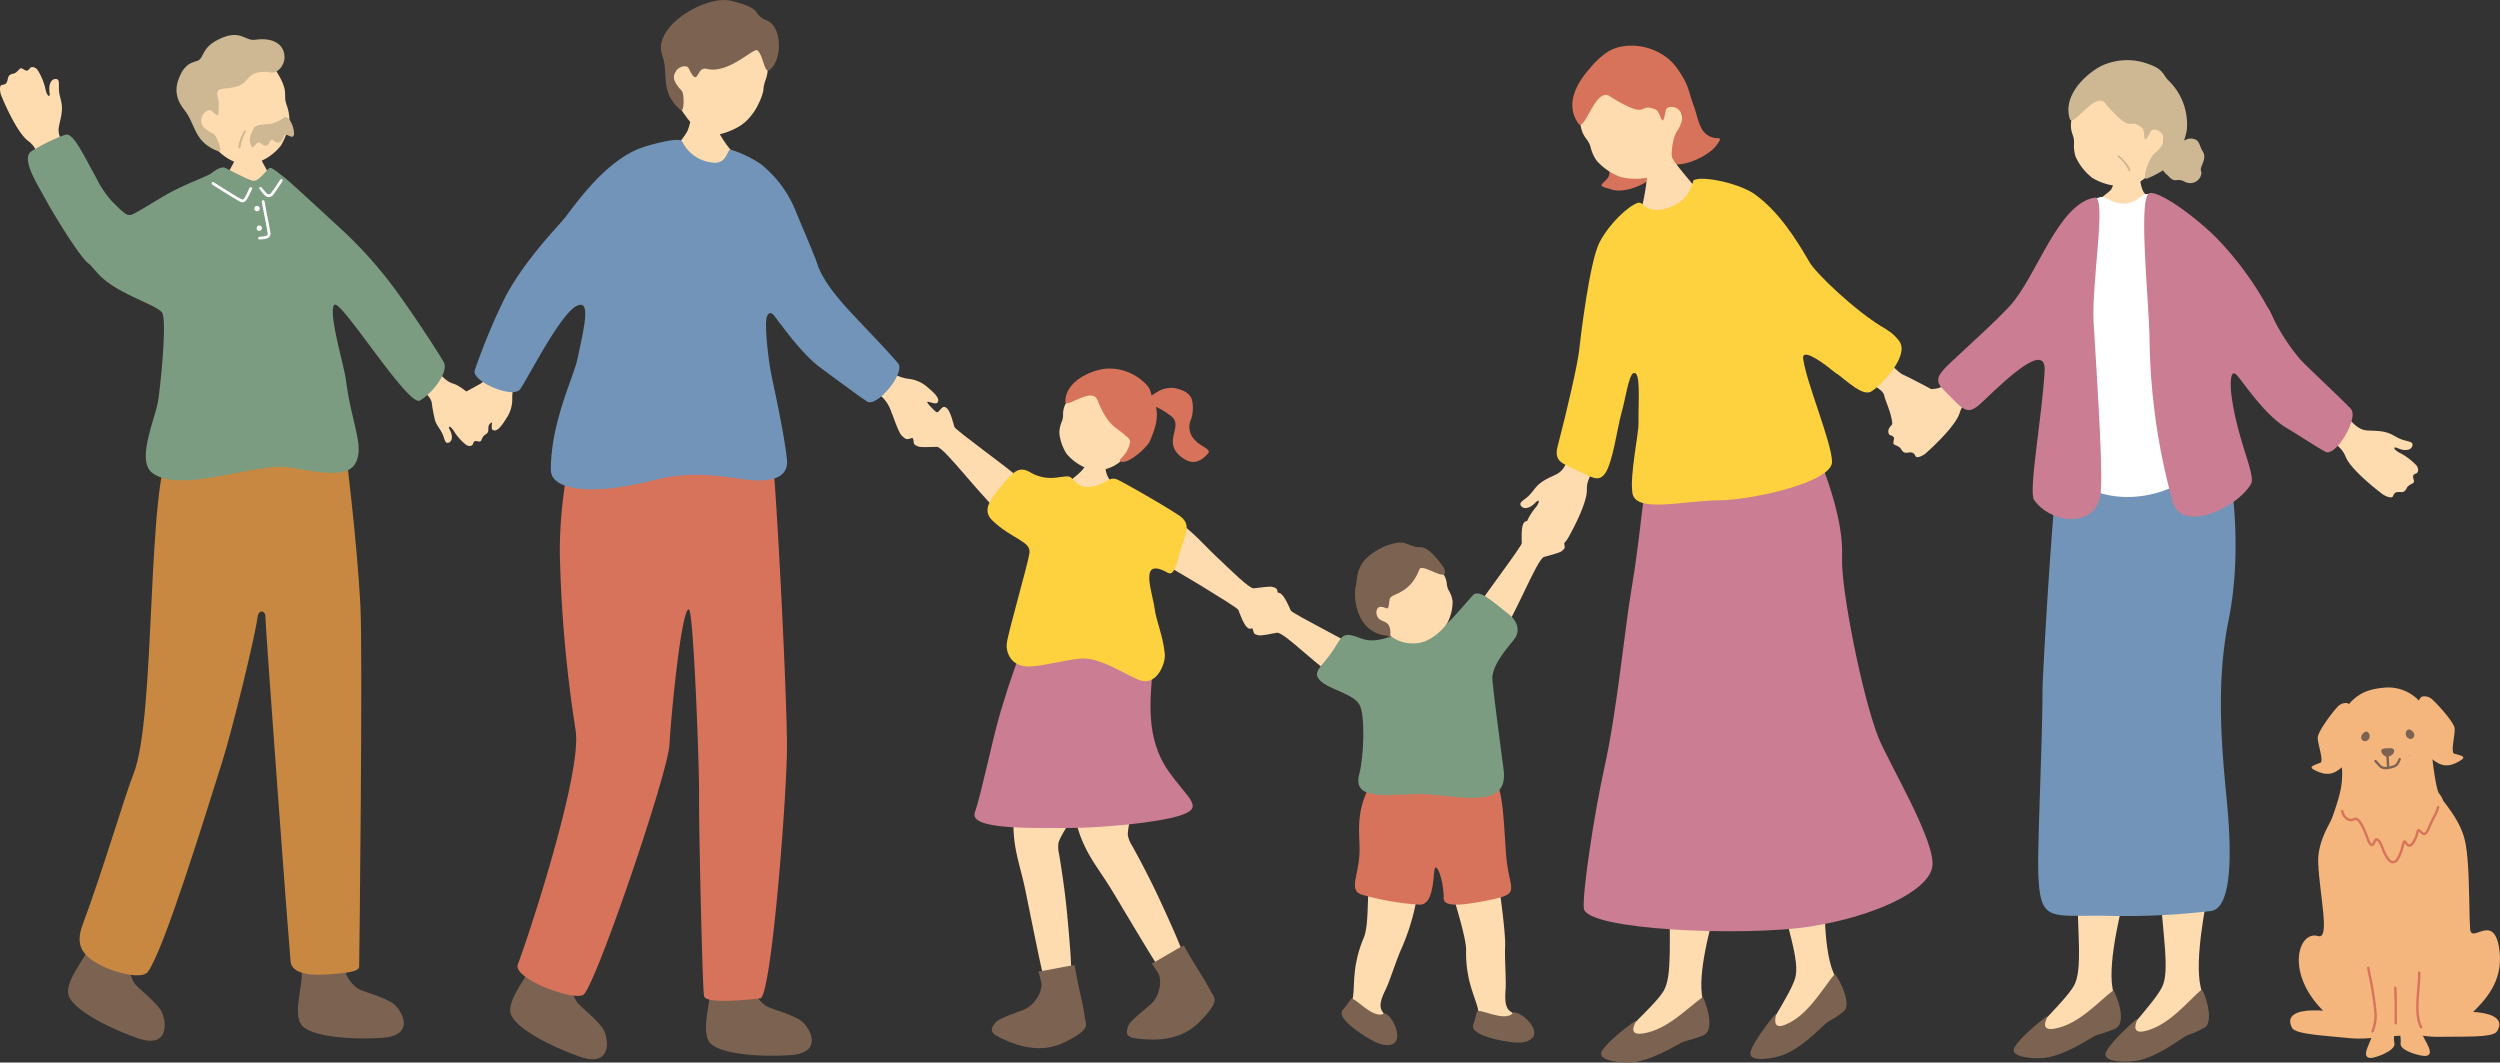
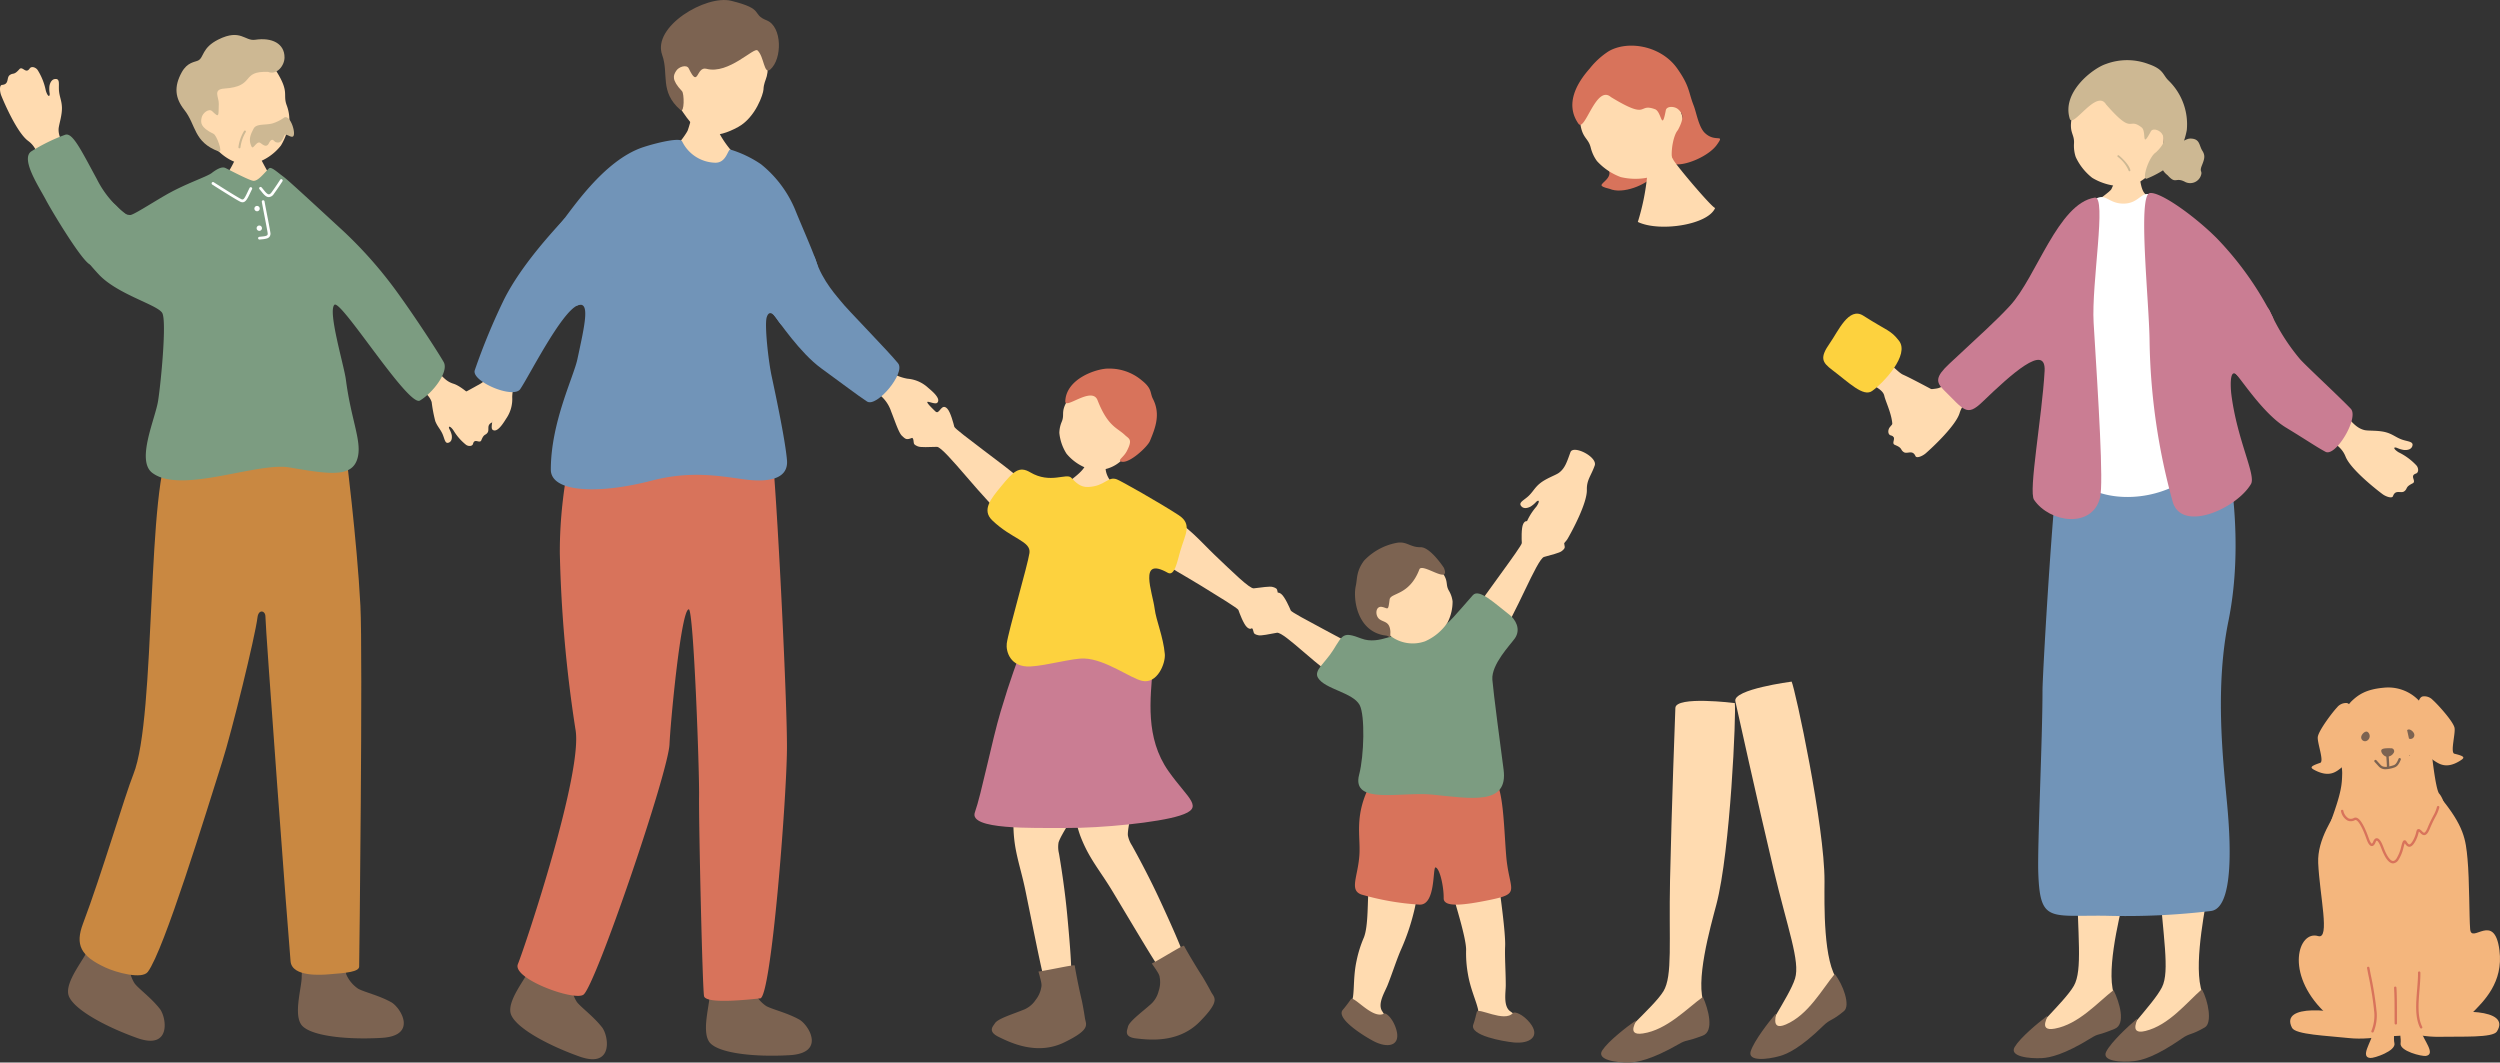
<svg xmlns="http://www.w3.org/2000/svg" id="グループ_11225" data-name="グループ 11225" width="528.565" height="224.642" viewBox="0 0 528.565 224.642">
  <rect x="0" y="0" width="528.565" height="224.642" fill="#333333" stroke="none" />
  <defs>
    <clipPath id="clip-path">
      <rect id="長方形_24727" data-name="長方形 24727" width="528.565" height="224.642" fill="none" />
    </clipPath>
  </defs>
  <g id="グループ_11224" data-name="グループ 11224" clip-path="url(#clip-path)">
    <path id="パス_610" data-name="パス 610" d="M412.994,120.876c-.786,2.213-1.706,3.028-1.655,5.116.068,2.782-3.033,8.573-4.068,10.353-.422.724-1.455,1.7-1.868,1.248-1.066-1.164-1.765.235-2.622,0-.92-.258-.46-.741-2.244-.843-1.02-.058.044-1.738-1.462-1.628-.689.05-.994-.886-.778-1.538a12.817,12.817,0,0,1,2.383-4.05c.805-1.176.521-1.522-.061-.981a5.54,5.54,0,0,1-1.2,1c-.858.437-1.49.365-1.859,0-.836-.821.365-1.265,1.372-2.179.974-.884,1.334-1.78,2.434-2.693,1.36-1.129,3.376-1.758,4.083-2.291,1.317-.991,1.686-2.363,2.427-4.357.587-1.579,5.778,1,5.123,2.841" transform="translate(-75.836 -22.438)" fill="#ffdbb0" />
    <path id="パス_611" data-name="パス 611" d="M486.99,89.441c3.376,2.367,6.51,6.178,7.868,6.772s4.9,2.482,7.173,3.7c.922.494,1.7,1.9,3.147,4.75.639,1.258-1.59.522-1.528,2.178.1,2.79-1.477,1.751-1.975,2.437-.862,1.188-1.075,1.541-2.427.109a16.977,16.977,0,0,1-2.494-3.282c-.451-.781-1.384-1.79-1.575-.153s-.4,2.524-1.378,3.138-1.643.04-1.193-1.91c.034-2.373-1.419-5.183-1.719-6.513s-2.032-1.916-4.413-3.539-2.862-10.053.515-7.687" transform="translate(-92.501 -16.994)" fill="#ffdbb0" />
    <path id="パス_612" data-name="パス 612" d="M420.175,47.241c2.793,1.226,7.738-.829,9.418-2.829,3.584-4.271-6.524-3.851-8.139-5.546-1.181-1.24-2.1-.135-2.447,2.684-.107.874,2.3,1.848.48,3.78-1.026,1.091-1.866,1.285.688,1.911" transform="translate(-79.885 -7.323)" fill="#d8735b" />
    <path id="パス_613" data-name="パス 613" d="M434.735,31.947c-.67,4.008-3.016,6.763-5.5,7.719a13.405,13.405,0,0,1-7.78.474,12.862,12.862,0,0,1-5.029-3.389,8.138,8.138,0,0,1-1.315-2.842c-.614-2.432-2.21-1.774-2.363-7.1-.047-1.618.535-9.349,7.093-12.289,5.764-2.583,16.3,9.039,14.9,17.429" transform="translate(-78.789 -2.701)" fill="#ffdbb0" />
    <path id="パス_614" data-name="パス 614" d="M419.05,22.822c-3.175-2.817-5.545,7.554-6.911,5.589-2.95-4.243-.184-8.732,2.392-11.633a16.409,16.409,0,0,1,4.031-3.676c4.121-2.372,11.075-1.14,14.458,3.626,2.694,3.8,2.375,5.017,3.5,7.865.576,1.46,1.052,4.548,2.367,5.8,2.24,2.136,4.328-.011,2.522,2.511-1.707,2.383-6.513,4.4-8.787,4.1-1.321-.174-.74-5.762.557-7.22,1.578-2.908.862-3.637.108-4.357s-2.481-.78-2.66.167c-.888,4.706-.866.3-2.269-.219-3.812-1.417-1.055,2.469-9.306-2.556" transform="translate(-78.431 -2.277)" fill="#d8735b" />
    <path id="パス_615" data-name="パス 615" d="M441.194,247.354c-2.134-4.541,1.261-16.472,2.49-21.126,2.986-11.3,4.228-40.822,3.9-42.62,0,0-12.472-1.563-12.561,1.027-.048,1.418-.8,21.119-1.128,36.475-.277,12.894.581,20.2-1.4,23.43-2.215,3.607-10.506,10.081-9,11.047,4.047,1.265,18.93-2.834,17.7-8.234" transform="translate(-80.806 -34.96)" fill="#ffdbb0" />
    <path id="パス_616" data-name="パス 616" d="M439.9,260.5c-3.435,2.5-7.611,6.967-12.676,7.725-3.961.61-.768-3.258-1.632-2.648-1.878,1.324-5.7,4.279-6.97,6.228-1.309,2.01,2.989,2.619,5.7,2.559,1.642-.036,4.669-.558,10.486-3.888,1.828-1.045,1.158-.315,5.086-1.8,2.417-.913,1.182-5.576,0-8.178" transform="translate(-79.864 -49.727)" fill="#7c6351" />
    <path id="パス_617" data-name="パス 617" d="M475.212,241.41c-3.208-3.858-2.925-16.258-2.906-21.073.047-11.684-6.181-40.572-6.951-42.229,0,0-12.464,1.626-11.9,4.155.309,1.384,4.542,20.64,8.087,35.585,2.976,12.549,5.645,19.4,4.538,23.029-1.236,4.049-7.632,12.4-5.928,12.956,4.236.206,17.608-7.508,15.058-12.423" transform="translate(-86.557 -33.999)" fill="#ffdbb0" />
    <path id="パス_618" data-name="パス 618" d="M475.213,254.517c-2.7,3.28-5.613,8.658-10.323,10.666-3.681,1.587-1.563-2.96-2.246-2.152-1.485,1.754-4.44,5.576-5.178,7.781-.761,2.275,3.551,1.782,6.162,1.042,1.579-.447,4.378-1.715,9.17-6.4,1.506-1.473,1.791-.934,4.386-3.109,1.391-1.167-.176-5.6-1.97-7.827" transform="translate(-87.309 -48.585)" fill="#7c6351" />
    <path id="パス_619" data-name="パス 619" d="M434.064,38.474c-.243.072-3.354,1.254-3.665,1.313.04.582-.423,4.382-.485,5.144a48.6,48.6,0,0,1-1.937,9.335c4.465,2.175,14.837.659,16.342-2.949-.735-.145-8.154-8.915-8.817-10.153-.485-.907-1.329-2.325-1.437-2.689" transform="translate(-81.697 -7.344)" fill="#ffdbb0" />
-     <path id="パス_620" data-name="パス 620" d="M454.032,114.085c-7.967,1.725-16.6,1.308-20.586,1.088-5.962-.329-4.682,3.525-5.861,6.512s-1.672,13.109-3.681,24.828c-1.393,8.129-3.013,25.445-5.691,37.5-2.222,10-4.7,26.7-4.352,29.8.524,4.627,34,5.972,47.76,3.842,13.388-2.072,24.921-7.385,25.9-12.548s-9.179-21.941-11.383-27.454c-3.348-8.37-7.988-31.583-7.678-38.054.392-8.218-3.9-18.43-4.738-20.9s-5.572-5.5-9.686-4.607" transform="translate(-78.996 -21.747)" fill="#ca7d93" />
-     <path id="パス_621" data-name="パス 621" d="M458.879,84.676c-.189-1.744,2.536-.455,6.822,3.047,2.972,2.427,14.468-6.946,10.518-9.289-6.5-3.852-14.7-11.843-15.944-14.007-3.013-5.223-6.7-10.938-11.7-14.491-2.923-2.076-10.555-3.942-12.819-2.948-.2.086-.617,3.287-3.407,4.947-2.49,1.481-4.306,1.536-5.707,1.192-1.528-.375-1.766-1.625-2.749-1.308-1.871.6-5.906,4.215-8.053,8.319s-4.111,20.871-4.328,22.933c-.3,2.809-2.583,12.782-4.533,20.191-.911,3.459,1.372,3.66,3.859,5.026,3.308,1.415,4.658,2.714,6.131.772,1.642-2.162,2.662-9.9,3.445-12.608.87-3.005,1.52-7.839,2.477-8.586,1.753-.968,1.112,5.8,1.184,10.523.035,2.309-1.834,10.79-1.305,14.693.6,4.453,10.736,1.658,18.174,1.627,6.911-.028,24.154-3.81,24.051-8.183-.1-4.186-5.611-17.207-6.114-21.848" transform="translate(-77.649 -8.917)" fill="#fdd23e" />
    <path id="パス_622" data-name="パス 622" d="M477.857,88.143c1.734-2.468,3.969-7.715,7.035-5.757,5.188,3.311,5.728,2.994,7.538,5.29,2.344,2.973-3.259,8.924-5.691,10.649-1.839,1.3-4.911-1.817-8.38-4.434-2.206-1.664-2.723-2.588-.5-5.749" transform="translate(-90.945 -15.645)" fill="#fdd23e" />
    <path id="パス_623" data-name="パス 623" d="M385.038,258.806c-.162-.592-.111-1.982-.265-2.629-.452-1.89-1.606-4.314-2.116-7.354a25.027,25.027,0,0,1-.384-5.149c0-2.755-2.629-10.764-3.249-13.268-1.118-4.51,1.286-4.16,4.141-5.245,4.1-1.558,5.411.175,5.937,4,.37,2.694,1.544,11.059,1.419,13.8-.1,2.3.136,5.436.132,8.228,0,1.522-.536,4.274.845,5.422a17.279,17.279,0,0,1,2.088,1.71c.35,2.164-7.854,3.016-8.547.48" transform="translate(-72.298 -42.872)" fill="#ffdbb0" />
    <path id="パス_624" data-name="パス 624" d="M385.719,264.365c.24-1.024,5.863,2.316,7.622.246.345-.406,2.146.259,3.6,2.074,2.338,2.916-.082,4.467-3.4,4.144-2.321-.226-9.463-1.5-8.568-3.8.256-.659.621-2.156.74-2.667" transform="translate(-73.474 -50.427)" fill="#7c6351" />
    <path id="パス_625" data-name="パス 625" d="M352.648,256.428c.068-.61.629-1.882.725-2.541.279-1.923.1-4.6.753-7.615a25.112,25.112,0,0,1,1.546-4.927c1.023-2.558.712-8.225,1.061-10.781.629-4.6,3.739-4.689,6.793-4.641,4.384.069,3.676,6.152,2.748,9.905a46.842,46.842,0,0,1-2.676,7.909c-.947,2.1-1.884,5.1-2.919,7.693-.565,1.413-2.079,3.773-1.22,5.351a17.391,17.391,0,0,1,1.308,2.361c-.474,2.14-8.413-.1-8.119-2.715" transform="translate(-67.316 -43.125)" fill="#ffdbb0" />
    <path id="パス_626" data-name="パス 626" d="M352.531,261.086c.6-.862,4.592,4.319,6.991,3.046.47-.249,1.9,1.035,2.579,3.259,1.094,3.574-1.728,4.12-4.688,2.595-2.072-1.068-8.239-4.89-6.556-6.7a27.671,27.671,0,0,0,1.674-2.2" transform="translate(-66.92 -49.82)" fill="#7c6351" />
    <path id="パス_627" data-name="パス 627" d="M386.106,153.881c.612-1.356,9.351-12.776,9.31-13.44s-.138-3.168.289-4.031c.747-1.507,1.712.389,2.382.032s1.733-1.776,2.5-2.113.946.715,1.376,1.322,1.434-.723,1.835-.027c.274.477-.129,1.726.665,2.011s.89.552.563,1.358-.794,1.1-.605,1.812,0,.854-.51,1.3-2.3.833-3.8,1.275-6.215,12.781-9.241,16.7c-.993,1.286-6.026-3.4-4.762-6.205" transform="translate(-73.665 -25.629)" fill="#ffdbb0" />
    <path id="パス_628" data-name="パス 628" d="M349.237,166.657c-1.143-.952-14-7.4-14.252-8.013s-1.261-2.91-2.023-3.5c-1.331-1.029-1.369,1.1-2.128,1.07s-2.336-.84-3.172-.808-.537,1.058-.659,1.791-1.607-.023-1.663.779c-.038.549.872,1.5.282,2.1s-.559.885.087,1.468,1.2.639,1.337,1.365.373.769,1.029.95,2.432-.257,3.977-.516,9.405,8.067,13.841,10.268c1.455.723,5.706-4.986,3.342-6.954" transform="translate(-62.078 -29.562)" fill="#ffdbb0" />
    <path id="パス_629" data-name="パス 629" d="M383.362,202.722c-1.692-1.157-10.192-1.037-13.978-1.185-7.259-.282-9.674-1.819-11.886,2.273-3.758,6.953-2.189,11.208-2.511,15.485-.339,4.508-2.137,7.267.418,8.2a56.5,56.5,0,0,0,12.311,2.142c3.5.13,2.724-8.067,3.4-7.87.9.262,1.736,4.119,1.7,6.507-.032,1.981,4.088,1.523,9.626.393,7.008-1.43,4.172-1.8,3.572-9.607-.51-6.653-.583-14.044-2.651-16.341" transform="translate(-67.586 -38.373)" fill="#d8735b" />
    <path id="パス_630" data-name="パス 630" d="M353.152,178.65c-1.443-2.664-7.355-3.326-8.8-5.743-.953-1.592,1.471-3.079,3.219-5.878,2.062-3.3,2.061-3.915,5.949-2.428s7.8-1.772,9.745-.837c2.126,1.023,4.389-.46,6.713-1.248,1.693-.574,3.922-3.5,7.116-7.084,1.306-1.464,4.527,1.659,7.787,4.187,1.166.9,2.471,3,1.076,4.97-.964,1.361-4.981,5.494-4.742,8.705.187,2.488,1.784,14.587,2.373,19,1.022,7.646-6.86,6.118-15.134,5.3-6.544-.647-17.113,2.263-15.4-4.234,1.047-3.965,1.263-12.55.1-14.708" transform="translate(-65.692 -29.599)" fill="#7c9c81" />
    <path id="パス_631" data-name="パス 631" d="M362.322,161.921a7.78,7.78,0,0,0,7.326,1.166,11.1,11.1,0,0,0,4.751-3.939,9.682,9.682,0,0,0,1.086-4.523,5.808,5.808,0,0,0-.768-2.229c-.952-1.632.324-2.14-2.45-5.073-.842-.891-5.333-4.714-10.7-2.753-4.719,1.723-4.562,13.618.757,17.351" transform="translate(-68.371 -27.492)" fill="#ffdbb0" />
    <path id="パス_632" data-name="パス 632" d="M372.877,147.135c-.449-.7-3.041-4.406-4.929-4.377-2.334.035-2.936-1.393-5.275-.883a12.73,12.73,0,0,0-6.693,3.728c-1.681,2.287-1.4,3.81-1.74,5.32-.622,2.738.253,9.785,6.369,10.512,1,.119.88,1.206.947-.734-.109-2.321-1.4-2.008-2.335-2.742-.964-.754-.853-2.9.638-2.563,1.232.278,1.208.947,1.529-1.576.187-1.472,4.165-.787,6.291-6.369.579-1.521,6.674,3.414,5.2-.315" transform="translate(-67.589 -27.062)" fill="#7c6351" />
    <path id="パス_633" data-name="パス 633" d="M304.238,239.754c-1.789-3.563-.729-2.123-5.875-13.242-2.134-4.611-4.454-8.937-5.9-11.542a5.813,5.813,0,0,1-.869-2.18c-.142-4.005,5.957-20.075.337-22.389-2.6-1.07-12.42-.927-13.129.945-1.51,3.978,1.266,17.758,2.8,21.752a28.9,28.9,0,0,0,2.176,4.465c1.373,2.316,2.932,4.365,4.627,7.19,4.8,8,7.542,12.633,9.3,15.346,1.773,2.735,8.449,3.462,6.537-.345" transform="translate(-53.137 -36.218)" fill="#ffdbb0" />
    <path id="パス_634" data-name="パス 634" d="M312.242,256.845c-.548-1.053-1.59-2.87-1.843-3.256-.659-1.007-2.7-4.3-3.858-6.455-.127-.235-5.171,2.959-6.807,3.747,1.068,1.557,1.592,2.277,1.655,2.866a5.8,5.8,0,0,1-.22,2.988,5.483,5.483,0,0,1-1.9,2.973c-1.864,1.642-4.363,3.47-4.588,4.587-.129.642-.966,2.109,1.685,2.42s8.937,1.093,13.47-3.5,3.087-5.059,2.4-6.374" transform="translate(-56.209 -47.173)" fill="#7c6351" />
    <path id="パス_635" data-name="パス 635" d="M282.117,119.01c.977.623,3.543,1.1,4.366.654-1.678,6.144,5.928,6.513,3.76,11.323-1.426,4.483-5.072,7.168-8.293,6.5a8.8,8.8,0,0,1-6.863-8.992c.515-3.437,8.462-5.667,7.03-9.48" transform="translate(-52.511 -22.718)" fill="#ffdbb0" />
    <path id="パス_636" data-name="パス 636" d="M290.265,115.736a7.468,7.468,0,0,1-6.943,2.19,10.3,10.3,0,0,1-4.991-3.308,9.891,9.891,0,0,1-1.518-4.4,6.272,6.272,0,0,1,.509-2.351c.748-1.775-.536-2.11,1.835-5.449.72-1.014,4.652-5.486,10.034-4.256,4.73,1.081,5.815,13.082,1.074,17.579" transform="translate(-52.841 -18.697)" fill="#ffdbb0" />
    <path id="パス_637" data-name="パス 637" d="M285.185,103c-1.189-3.036-6.894,2.069-6.823.231.189-4.889,6.832-6.977,9.148-6.915a10.59,10.59,0,0,1,7.038,2.5c2.232,1.774,1.691,2.625,2.344,3.893,1.681,3.264.493,6.2-.633,8.916-.515,1.244-4.525,4.983-6.122,4.33-.734-.3.529-.847,1.225-2.175,1.337-2.555.454-2.608-.375-3.4-1.647-1.582-3.607-1.773-5.8-7.372" transform="translate(-53.136 -18.385)" fill="#d8735b" />
-     <path id="パス_638" data-name="パス 638" d="M298.711,104.314a22.919,22.919,0,0,1,3.489-2.4,5.639,5.639,0,0,1,3.334-.5c1.825.457,2.642.957,3.255,1.884.544.823.635,3.516-.088,5.026a3.867,3.867,0,0,0,1.055,4.147c1.007,1.18,3.413,1.867,2.711,2.689-2.056,2.4-3.786,2.105-5.288,1.083-4.837-3.294.314-6.763-2.567-8.932s-3.351-1.843-5.9-2.993" transform="translate(-57.021 -19.339)" fill="#d8735b" />
    <path id="パス_639" data-name="パス 639" d="M277.315,243.913c-.5-3.956.019-2.245-1.135-14.442-.478-5.059-1.227-9.911-1.728-12.849a5.8,5.8,0,0,1-.094-2.344c1.2-3.825,12.3-16.95,7.766-21-2.1-1.876-11.4-5.007-12.7-3.478-2.746,3.249-4.713,17.168-4.595,21.445a28.891,28.891,0,0,0,.566,4.935c.524,2.641,1.312,5.092,1.972,8.319,1.868,9.144,2.91,14.422,3.665,17.567.762,3.168,6.816,6.076,6.279,1.849" transform="translate(-50.553 -36.153)" fill="#ffdbb0" />
    <path id="パス_640" data-name="パス 640" d="M282.472,160.329c3.828,1.417,10.405,4.337,9.88,11.057s-1.679,15,3.305,22.076c4.2,5.969,7.783,7.673,2.4,9.392-4.617,1.474-16.427,2.651-24.039,2.62-7.14-.029-20.644.417-19.3-3.308s3.658-15.339,5.435-21.27c2.309-7.707,2.9-8.86,6.174-18.105,1.457-4.117,11.905-4.034,16.151-2.462" transform="translate(-48.604 -30.415)" fill="#ca7d93" />
    <path id="パス_641" data-name="パス 641" d="M278.844,263.34c-.166-1.176-.545-3.236-.655-3.684-.287-1.168-1.114-4.954-1.491-7.37-.041-.265-5.861,1.07-7.666,1.269.489,1.823.744,2.677.608,3.253a5.811,5.811,0,0,1-1.2,2.745,5.484,5.484,0,0,1-2.779,2.172c-2.3.929-5.268,1.821-5.852,2.8-.336.563-1.613,1.668.784,2.842s8.064,4,13.865,1.185,4.595-3.745,4.388-5.211" transform="translate(-49.472 -48.152)" fill="#7c6351" />
    <path id="パス_642" data-name="パス 642" d="M259.968,120.763c-.993-1.134-12.832-9.617-12.989-10.272s-.8-3.11-1.47-3.82c-1.169-1.24-1.544.883-2.3.735s-2.2-1.21-3.045-1.311-.7.973-.943,1.687-1.6-.277-1.786.516c-.125.543.635,1.634-.051,2.145s-.7.8-.145,1.482,1.094.829,1.121,1.577.252.828.88,1.113,2.473.128,4.06.112,10.4,12.027,14.493,14.932c1.341.952,4.226-6.554,2.172-8.9" transform="translate(-45.212 -20.251)" fill="#ffdbb0" />
    <path id="パス_643" data-name="パス 643" d="M303.2,144.523c.481.454,5.6,3.349,8.491,5.127,3.7,2.271,7.713,4.728,7.836,5.085.219.638,1.095,3.02,1.829,3.662,1.282,1.122,1.452-1.026,2.218-.951s2.309.993,3.156,1.013.608-1.036.777-1.77,1.623.122,1.729-.685c.072-.553-.789-1.566-.155-2.14s.619-.861,0-1.49-1.168-.72-1.267-1.462-.33-.8-.982-1.024-2.474.109-4.052.277c-.9.095-4.527-3.5-8.281-7.067-2.818-2.677-6-6.53-9.738-8.034-1.526-.614-3.83,7.321-1.562,9.457" transform="translate(-57.697 -25.776)" fill="#ffdbb0" />
    <path id="パス_644" data-name="パス 644" d="M298.8,139.927c1.016-3.546,2.622-5.65-.36-7.6-4.007-2.616-12.2-7.233-13.036-7.551-1.946-.741-2.461,1.452-6.091,1.61-1.61.07-2.568-.9-3.571-1.96s-4.415,1.371-8.662-1.138c-2.363-1.4-3.553-.217-6.194,3.007-2.083,2.541-4.131,4.945-1.842,7.142,4.186,4.014,8.217,4.387,7.868,6.909-.338,2.444-4.482,16.6-4.8,19.131-.2,1.581.673,5.1,5.04,4.854,3.461-.193,8.907-1.784,11.388-1.681,4.481.187,9.7,4.176,12.2,4.727,3.2.707,4.963-3.7,4.79-5.661-.325-3.682-1.841-7.119-2.147-9.568-.439-3.509-3.538-11.179,2.767-7.626,1.444.814,2-2.355,2.648-4.6" transform="translate(-49.258 -23.424)" fill="#fdd23e" />
    <path id="パス_645" data-name="パス 645" d="M152.741,263.965c-1.815-2.326-4.4-4.181-5.309-5.344a7.02,7.02,0,0,1-1.135-3.754c.569-3.258,1.515-4.788,1.781-6.122s-6.05-5.389-7.373-3.128a67.863,67.863,0,0,0-3.262,5.974c-.777,1.974-4.525,6.354-4.078,9.184.456,2.892,7.445,6.813,14.612,9.363,7.237,2.574,6.178-4.36,4.765-6.173" transform="translate(-25.451 -46.757)" fill="#7c6351" />
    <path id="パス_646" data-name="パス 646" d="M230.8,96.2a9.314,9.314,0,0,0,4.308,1.931,7.258,7.258,0,0,1,4.358,1.934c1.034.866,2.675,2.288,1.931,3.124-.494.555-2.617-.745-2.03.142s2.889,2.748,3.461,3.77,1.079,1.739.29,2.418-1.455-.821-2.225-.8.078.914-.214,2.061-1.592.617-2.758.268-1.159-.676-2.13-.319-1.191.114-1.886-.538-1.465-3.1-2.281-5.132a7.577,7.577,0,0,0-3.3-4.122c-.316-.2-.751-.456-1.232-.783-1.768-1.2-.023-7.149,2.319-5.149.718.614,1.227,1.082,1.385,1.193" transform="translate(-43.212 -18.059)" fill="#ffdbb0" />
    <path id="パス_647" data-name="パス 647" d="M210.888,67.5c1.417,4.571,4.806,8.071,5.368,8.83,1.064,1.436,10.021,10.539,12.074,13.1,1.634,2.034-4.535,9.4-6.576,8.065-1.939-1.265-5.389-3.9-9.687-7.022-4.432-3.219-8.806-9.739-10.29-11.638-2.363-3.021,7.251-17.332,9.112-11.33" transform="translate(-38.446 -12.607)" fill="#7194b8" />
    <path id="パス_648" data-name="パス 648" d="M183.867,29.3c-.295,0-4.16.277-4.529.242a27.152,27.152,0,0,1-.994,3.664c-.368.761-2.529,4.018-4.762,5.122-6.091,4.423,19.535,2.906,15.3.466-1.7-1.469-3.964-4.723-4.3-6.227-.243-1.1-.718-2.852-.718-3.267" transform="translate(-32.955 -5.593)" fill="#ffdbb0" />
    <path id="パス_649" data-name="パス 649" d="M204.179,263.167c-2.579-1.433-5.687-2.129-6.975-2.846a7.018,7.018,0,0,1-2.511-3.013c-.749-3.222-.476-5-.752-6.331s-7.674-2.6-8.009,0a67.94,67.94,0,0,0-.669,6.774c.056,2.121-1.685,7.616-.167,10.048,1.549,2.484,9.515,3.363,17.108,2.912,7.668-.456,3.985-6.428,1.976-7.543" transform="translate(-35.214 -47.621)" fill="#7c6351" />
    <path id="パス_650" data-name="パス 650" d="M148.076,111.2c-.276.338-3.962,12.43-3.9,26.969a281.319,281.319,0,0,0,3.291,37.176c1.751,8.934-10.664,46.063-12.158,49.718-1.265,3.094,11.964,7.879,13.867,6.458,2.555-1.908,17.947-46.962,18.191-52.978.178-4.38,2.442-28.619,4.086-28.488,1,.08,2.232,33.669,2.164,39.32-.077,6.368.731,41.568,1.064,42.511.592,1.674,9.548.657,11.868.421s5.593-42.18,5.648-52.9c.058-11.157-2.613-63.436-3.452-64.46s-40.672-3.744-40.672-3.744" transform="translate(-25.814 -21.226)" fill="#d8735b" />
    <path id="パス_651" data-name="パス 651" d="M145.6,54.562c2.336-2.761,9.241-13.719,17.846-16.5,2.939-.952,7.665-2.047,8.124-1.214a7.993,7.993,0,0,0,6.913,4.528c2.435.128,2.719-2.782,3.283-2.782a23.89,23.89,0,0,1,6.478,3.1,24.325,24.325,0,0,1,7.21,9.576c1.321,3.318,3.893,9.025,4.684,11.607,1.985,6.472-4.392,17.367-8.111,12.129-.42-.591-1.868-3.121-2.56-.965-.5,1.545.328,9.153,1.03,12.434.867,4.049,2.9,13.628,3.249,17.813.278,3.291-2.581,4.931-9.224,4.018-5.025-.69-11.217-1.833-19.262.262-11.482,2.99-21.444,2.5-21.444-2.3,0-9.949,4.8-19.534,5.618-23.344,1.594-7.424,2.742-12.359.062-11.387-2.8,1.015-9.769-10.031-3.9-16.97" transform="translate(-27.357 -6.977)" fill="#7194b8" />
    <path id="パス_652" data-name="パス 652" d="M176.831,23.531c2.376,3.8,4.2,5.839,6.625,6.1,1.5.3,3.669-.329,5.942-1.58,3.711-2.041,5.324-7.019,5.358-7.923.1-2.559,1.573-2.347.519-7.634-.32-1.606-.384-5.005-6.883-6.118-5.714-.978-18.952,5.01-11.561,17.151" transform="translate(-33.338 -1.198)" fill="#ffdbb0" />
    <path id="パス_653" data-name="パス 653" d="M193.145,10.675c1.4,1.331,1.329,5.184,2.667,4.029,2.577-2.223,2.547-9.1-.745-10.4-3.386-1.342-.23-2.341-7.517-4.135-5.313-1.309-16.757,5.423-14.578,11.464,1.441,4-.617,7.739,3.875,11.625.839.726.8-3.509.312-3.982-2.318-2.463-1.8-3.371-1.244-4.279s2.249-1.418,2.672-.53c2.106,4.42,1.525-.515,3.755.082,4.68,1.252,10.135-4.741,10.8-3.871" transform="translate(-32.967 0)" fill="#7c6351" />
    <path id="パス_654" data-name="パス 654" d="M132.169,97.42a9.316,9.316,0,0,0-1.308,4.536,7.257,7.257,0,0,1-1.3,4.586c-.711,1.146-1.89,2.969-2.821,2.35-.619-.411.371-2.694-.426-1.99s-2.316,3.245-3.249,3.955-1.57,1.312-2.354.626.609-1.556.477-2.314-.894.206-2.07.077-.834-1.49-.652-2.694.508-1.24.017-2.152-.28-1.164.269-1.943,2.859-1.885,4.762-2.978a7.586,7.586,0,0,0,3.62-3.841c.154-.341.36-.8.6-1.33,1.814.54,3.7.959,5.423,1.574-.523.786-.9,1.366-.986,1.538" transform="translate(-22.564 -18.002)" fill="#ffdbb0" />
    <path id="パス_655" data-name="パス 655" d="M152.375,71.827c-1.325,1.6-5.19,3.013-6.567,3.578-3.5,1.435-10.291,15-12.141,17.707-1.473,2.155-10.31-1.61-9.628-3.95a133,133,0,0,1,6.238-15.075c3.682-7.282,10.3-14.312,12.574-16.849,2.564-2.853,13.121,10.237,9.522,14.589" transform="translate(-23.671 -10.849)" fill="#7194b8" />
    <path id="パス_656" data-name="パス 656" d="M8.936,37.567C7.675,35.586,7.6,34.359,5.921,33.115,3.686,31.457,1.028,25.449.264,23.538c-.312-.778-.445-2.193.165-2.24,1.574-.125.9-1.536,1.617-2.065.769-.566.867.094,2.045-1.251.673-.769,1.342,1.1,2.182-.15.385-.574,1.31-.239,1.691.333a12.811,12.811,0,0,1,1.727,4.37c.431,1.358.88,1.347.811.556a5.585,5.585,0,0,1-.049-1.566c.184-.946.63-1.4,1.141-1.467,1.162-.154.774,1.066.874,2.422.1,1.312.583,2.147.625,3.575.053,1.766-.691,3.743-.707,4.628-.028,1.647.825,2.782,1.942,4.594.884,1.435-4.342,3.94-5.392,2.291" transform="translate(0 -3.347)" fill="#ffdbb0" />
    <path id="パス_657" data-name="パス 657" d="M112.906,96.771c1.612,1.268,2.029,2.256,3.771,2.8,2.32.719,6.247,4.9,7.43,6.252.481.551,1.218,1.706.729,1.922-1.26.558-.515,1.5-.952,2.139-.47.689-.741.173-1.324,1.621-.333.828-1.425-.521-1.754.756-.15.584-1.009.575-1.489.214a11.187,11.187,0,0,1-2.685-3.1c-.748-.994-1.115-.855-.829-.224a4.883,4.883,0,0,1,.494,1.277c.121.832-.115,1.334-.515,1.538-.913.462-.946-.655-1.421-1.743-.459-1.053-1.1-1.6-1.549-2.764a31.013,31.013,0,0,1-.757-4.016c-.453-1.365-1.485-2.053-2.928-3.222-1.142-.926,2.437-4.5,3.779-3.447" transform="translate(-20.789 -18.436)" fill="#ffdbb0" />
    <path id="パス_658" data-name="パス 658" d="M37.191,259.138c-1.815-2.326-4.4-4.181-5.309-5.344a7.02,7.02,0,0,1-1.135-3.754c.569-3.258,1.515-4.788,1.781-6.122s-6.051-5.389-7.373-3.129a67.967,67.967,0,0,0-3.262,5.974c-.777,1.974-4.525,6.354-4.078,9.184.456,2.892,7.445,6.813,14.612,9.362,7.237,2.575,6.178-4.36,4.765-6.172" transform="translate(-3.394 -45.836)" fill="#7c6351" />
    <path id="パス_659" data-name="パス 659" d="M97.561,258.643c-2.579-1.433-5.687-2.129-6.975-2.846a7.018,7.018,0,0,1-2.511-3.013c-.749-3.222-.476-5-.752-6.331s-7.674-2.6-8.009,0a67.941,67.941,0,0,0-.669,6.774c.056,2.121-1.685,7.616-.167,10.048,1.549,2.484,9.515,3.363,17.108,2.912,7.668-.456,3.985-6.428,1.976-7.543" transform="translate(-14.862 -46.757)" fill="#7c6351" />
    <path id="パス_660" data-name="パス 660" d="M76.969,116.314c.108,1.4,2.477,19.832,3.2,33.792.528,10.179-.227,75.232-.265,76.314s-2.709,1.338-6.4,1.619c-1.276.1-7.776.679-8.1-2.74-.512-5.463-5.338-70.82-5.317-72.9.013-1.26-1.459-1.642-1.679.182-.5,4.108-5.41,24.069-7.464,30.541-3.392,10.69-12.283,39.806-15.719,44.4-1.236,1.65-6.708.128-8.978-.928-5.24-2.435-6.434-4.779-4.713-9.318C25.328,207.266,30.454,190,32.15,185.8c4.957-12.272,2.629-62.018,8.1-70,.655-.957,9.891.45,18.161.368,9.644-.095,18.484-.859,18.561.142" transform="translate(-3.97 -22.042)" fill="#c98841" />
    <path id="パス_661" data-name="パス 661" d="M61.85,36.986c.232,0,3.29.3,3.582.281a24.012,24.012,0,0,0,.723,3.109c.277.648,2.314,4.368,2.6,4.694,1.014,6.566-10.8,6.778-10.379-.338.619-.307,2.559-3.739,2.849-5,.214-.926.621-2.393.629-2.744" transform="translate(-11.141 -7.06)" fill="#ffdbb0" />
    <path id="パス_662" data-name="パス 662" d="M76.081,57.163c-2.594-2.369-11.4-10.555-12.5-11.363-1.512-1.113-2.731-2.306-3.193-1.829-1.263,1.307-2.314,2.639-3.242,2.62-.779-.017-5.241-2.382-5.934-2.714-.471-.225-1.237-.225-2.923,1.065-1.053.806-5.576,2.251-9.761,4.674-3.373,1.952-6.843,4.231-7.477,4.2-1.8-.077-2.092-1.4-3.551-2.494-4.6-3.445-9.723,5.5-8.855,7.679a52.862,52.862,0,0,0,5.933,7.537c4.017,4.13,12.276,6.258,13.265,7.989.961,1.683-.235,14.417-.877,18.572-.583,3.776-4.687,12.611-1.227,15.232,6.034,4.571,22.141-2.321,28.988-1.15,8.7,1.49,13.585,2.265,14.511-2.4.689-3.465-1.5-7.9-2.571-16.175C76.273,85.6,72.816,74.185,74.24,72.8c1.337-1.3,15.646,21.68,18.08,20.241,2.715-1.6,6.192-6.094,5.022-8.143-1.236-2.163-5.76-9.1-9.312-14.043A90.2,90.2,0,0,0,76.081,57.163" transform="translate(-3.54 -8.354)" fill="#7c9c81" />
    <path id="パス_663" data-name="パス 663" d="M61.89,51.845a1.1,1.1,0,0,1-.545-.124c-1.041-.5-5.717-3.492-5.915-3.619a.292.292,0,0,1,.315-.492c1.671,1.072,5.045,3.2,5.851,3.584.434.206.633-.1,1.3-1.507.127-.267.265-.559.422-.873a.292.292,0,1,1,.523.261c-.155.311-.292.6-.417.863-.5,1.048-.885,1.864-1.533,1.907" transform="translate(-10.555 -9.079)" fill="#fff" />
    <path id="パス_664" data-name="パス 664" d="M69.763,50.609c-.618,0-1.1-.605-1.566-1.187-.134-.166-.266-.332-.4-.478a.292.292,0,0,1,.432-.394c.141.155.282.33.422.507.363.452.775.964,1.117.969h.011c.175-.006.368-.152.575-.436.987-1.36,1.791-2.63,1.8-2.643a.292.292,0,0,1,.494.312c-.009.012-.822,1.3-1.821,2.673a1.357,1.357,0,0,1-1.034.676h-.031" transform="translate(-12.927 -8.936)" fill="#fff" />
    <path id="パス_665" data-name="パス 665" d="M67.6,54.417a.564.564,0,1,1-.519-.605.564.564,0,0,1,.519.605" transform="translate(-12.689 -10.272)" fill="#fff" />
    <path id="パス_666" data-name="パス 666" d="M68.186,59.538a.564.564,0,1,1-.519-.605.564.564,0,0,1,.519.605" transform="translate(-12.801 -11.249)" fill="#fff" />
    <path id="パス_667" data-name="パス 667" d="M69.36,60.385a1.078,1.078,0,0,0,.5-.344,1.125,1.125,0,0,0,.177-.892c-.086-.591-.385-2.135-.674-3.629-.232-1.2-.457-2.361-.557-2.954a.292.292,0,1,0-.576.1c.1.6.327,1.764.56,2.969.287,1.486.586,3.024.67,3.6.045.312-.035.415-.061.449-.163.21-.668.264-1.255.325-.142.015-.29.03-.442.049a.292.292,0,0,0,.07.58l.433-.049a5.024,5.024,0,0,0,1.157-.2" transform="translate(-12.874 -9.988)" fill="#fff" />
    <path id="パス_668" data-name="パス 668" d="M28.073,52.024a21.036,21.036,0,0,1-6.2-7.438c-3.468-6.4-5.176-9.931-6.721-9.374a37.809,37.809,0,0,0-7.213,3.549c-2.193,1.674,1.747,7.526,3.193,10.285,1,1.906,6.664,11.405,8.887,13.315,3.13,2.687,9.762-9,8.059-10.336" transform="translate(-1.391 -6.711)" fill="#7c9c81" />
    <path id="パス_669" data-name="パス 669" d="M55.207,34.084c2.611,2.893,5.749,3.857,8.027,3.281a11.012,11.012,0,0,0,5.795-3.85,12.791,12.791,0,0,0,1.781-5.491A8.929,8.929,0,0,0,70.234,25c-.857-2.311.63-2.645-2.1-7.06-.828-1.341-2.027-4.385-8.264-3.206-5.482,1.037-15.41,10.886-4.665,19.353" transform="translate(-9.625 -2.761)" fill="#ffdbb0" />
    <path id="パス_670" data-name="パス 670" d="M65.52,16.948c1.709.73,3.429-1.238,3.438-3.044.014-2.965-2.67-4.292-6.215-3.75-2.171.331-3.062-2.381-7.729-.08-3.617,1.784-3.049,3.858-4.337,4.473-.719.344-2.27.342-3.447,2.473-1.686,3.054-1.423,5.466.547,7.963,2.533,3.211,1.91,6.791,7.268,8.788,1,.372-.46-3.434-1.058-3.7-2.918-1.443-2.757-2.435-2.558-3.442s1.552-2.034,2.232-1.375c1.555,1.507,1.307,1.034,1.4-1.551.05-1.409-1.329-3.067,1.159-3.232,6.757-.447,3.31-3.762,9.3-3.526" transform="translate(-8.803 -1.744)" fill="#cdb893" />
    <path id="パス_671" data-name="パス 671" d="M72.532,30.7c1.345-.736,2.649,3.6,1.853,4.015-.518.269-1.587-.867-1.843-.16s-.719,1.808-1.859,1.3c-.285-.128-.671-1.08-1.36.275-.643,1.264-1.639-.133-2.042-.159-.69-.047-1.3,1.488-1.605.9-.8-1.565-.142-2.747.415-3.831s2.4-.7,3.932-1.084a8.687,8.687,0,0,0,2.51-1.248" transform="translate(-12.466 -5.844)" fill="#cdb893" />
    <path id="パス_672" data-name="パス 672" d="M62.516,37.873a.214.214,0,0,0,.216-.2,8.333,8.333,0,0,1,1.113-3.22.214.214,0,1,0-.355-.238A8.723,8.723,0,0,0,62.3,37.647a.214.214,0,0,0,.2.225h.009" transform="translate(-11.893 -6.513)" fill="#cdb893" />
    <path id="パス_673" data-name="パス 673" d="M606.036,251.153c4.3,4.208,11.327,5.717,16.929,4.981,5.8-.762,12.248-2.567,14.332-4.666,2.513-2.533,6.682-6.513,5.817-13.3-1.058-8.289-5.919-1.253-6.192-4.454-.212-2.5-.137-10.365-.561-14.874-.378-4.021-.65-6.919-5.966-13.285-3.28-3.929-6.178-10.652-11.769-10.407-6.651.292-5.565,5.727-8.842,11.658-1.77,3.2-5.212,7.859-4.991,12.9.3,6.863,2.573,16.257-.017,15.457-4.132-1.275-7.127,7.78,1.261,15.988" transform="translate(-114.666 -37.251)" fill="#f4b67d" />
    <path id="パス_674" data-name="パス 674" d="M611.45,183.7a2.434,2.434,0,0,0-2.04.941c-.884.91-3.867,4.824-4.062,6.222-.165,1.18,1.4,5.192.5,5.492-2.308.77-2.125,1.048-1.015,1.608,3.009,1.515,4.428.25,5.447-.543,3.117-2.427,3.535-13.441,1.169-13.72" transform="translate(-115.306 -35.065)" fill="#f4b67d" />
    <path id="パス_675" data-name="パス 675" d="M632.814,181.967a2.436,2.436,0,0,1,2.114.759c.961.829,4.274,4.466,4.592,5.843.268,1.16-.94,5.295-.019,5.515,2.366.565,2.209.858,1.152,1.512-2.864,1.773-4.389.637-5.474-.064-3.318-2.144-4.7-13.079-2.366-13.565" transform="translate(-120.576 -34.728)" fill="#f4b67d" />
    <path id="パス_676" data-name="パス 676" d="M620.327,179.69c-3.806.336-5.447,1.477-6.983,2.978a11.128,11.128,0,0,0-2.746,6.691c-.149,3.013.935,6.681.892,8.456-.054,2.23-.1,3.791-2.249,9.713-.744,2.05,8.871,5.415,12.412,4.213,2.908.123,10.353-.755,11.379-1.888s.462-6.077-1.036-7.77c-.777-.878-1.632-8.918-1.618-9.176.261-4.824.376-6.05-2.08-9.808a8.955,8.955,0,0,0-7.971-3.408m5.347,14.429-.027-.1.2-.057c-.059.051-.12.1-.177.153" transform="translate(-116.291 -34.294)" fill="#f4b67d" />
    <path id="パス_677" data-name="パス 677" d="M598.827,267.7c-2.688-5.2,9.256-3.975,14.543-1.953,5.829,2.229,5.966-.824,8.286,1.079,2.421,1.986-5.753,3.59-10.722,3.053-4.77-.516-11.36-.733-12.107-2.178" transform="translate(-114.236 -50.397)" fill="#f4b67d" />
    <path id="パス_678" data-name="パス 678" d="M646.994,268.544c3.127-4.948-8.878-4.762-14.319-3.2-6,1.717-5.873-1.337-8.348.358-2.584,1.77,5.419,4.075,10.417,3.969,4.8-.1,11.381.253,12.25-1.121" transform="translate(-119.082 -50.465)" fill="#f4b67d" />
    <path id="パス_679" data-name="パス 679" d="M623.418,197.3a1.6,1.6,0,0,0,1.441-.8.622.622,0,0,0-.52-.976c-.65-.008-1.873-.068-2.071.367s.472,1.372,1.151,1.41" transform="translate(-118.778 -37.323)" fill="#7c6351" />
    <path id="パス_680" data-name="パス 680" d="M618.2,193.11a.814.814,0,0,1-1.184-.889c.087-.511.9-1.37,1.418-.916a1.109,1.109,0,0,1-.235,1.805" transform="translate(-117.781 -36.494)" fill="#7c6351" />
-     <path id="パス_681" data-name="パス 681" d="M629.319,192.549a.814.814,0,0,0,1.1-.99c-.132-.5-1.015-1.286-1.493-.788a1.109,1.109,0,0,0,.392,1.778" transform="translate(-119.998 -36.386)" fill="#7c6351" />
+     <path id="パス_681" data-name="パス 681" d="M629.319,192.549a.814.814,0,0,0,1.1-.99c-.132-.5-1.015-1.286-1.493-.788" transform="translate(-119.998 -36.386)" fill="#7c6351" />
    <path id="パス_682" data-name="パス 682" d="M624.94,256.9c-.544-2.572-1.136-12.083-2.359-16.373-1.362-4.779,3.973-8.192,6.192-6.877,1.456.864,1.747,3.206,1.585,8.49-.074,2.435.19,10.178-.387,13.655-.492,2.965.011,3.679.813,6.971.409,1.681,3.086,4.652.931,5.03-.837.147-5.6-1.017-5.365-2.663.252-1.779-1.133-6.919-1.411-8.233" transform="translate(-118.803 -44.547)" fill="#f4b67d" />
    <path id="パス_683" data-name="パス 683" d="M624.859,256.825c.317-2.609.074-12.137.916-16.516.939-4.88-4.675-7.814-6.77-6.309-1.375.989-1.46,3.347-.837,8.6.288,2.419.7,10.156,1.582,13.569.749,2.91.311,3.666-.2,7.016-.26,1.71-2.668,4.9-.487,5.093.846.073,5.487-1.5,5.111-3.122-.408-1.751.523-6.992.685-8.326" transform="translate(-117.931 -44.593)" fill="#f4b67d" />
    <path id="パス_684" data-name="パス 684" d="M623.931,199.959a.252.252,0,0,1-.254-.24c-.031-.7-.066-1.49-.148-2.413a.255.255,0,0,1,.231-.277.248.248,0,0,1,.277.231c.085.935.119,1.729.15,2.43a.258.258,0,0,1-.243.269Z" transform="translate(-119.025 -37.611)" fill="#7c6351" />
    <path id="パス_685" data-name="パス 685" d="M622.834,200.447a1.862,1.862,0,0,1-1.427-.551c-.307-.333-.409-.447-.547-.6l-.366-.4a.255.255,0,1,1,.377-.343l.368.407c.136.151.238.265.543.594.582.629,1.647.374,2.6.086.4-.12.712-.291,1.17-1.409a.255.255,0,0,1,.472.193c-.491,1.2-.9,1.525-1.494,1.7a6.016,6.016,0,0,1-1.7.324" transform="translate(-118.434 -37.809)" fill="#7c6351" />
    <path id="パス_686" data-name="パス 686" d="M622.779,222.748a1.12,1.12,0,0,1-.194-.01c-.81-.117-1.6-1.19-2.347-3.19-.593-1.585-.94-1.608-.955-1.608-.058.01-.152.079-.274.385-.2.511-.472.765-.776.759-.415-.008-.761-.467-1.121-1.488-.8-2.27-1.622-3.763-2.2-3.992a.267.267,0,0,0-.235,0,1.78,1.78,0,0,1-1.551.1,2.836,2.836,0,0,1-1.4-1.969.254.254,0,0,1,.173-.316.258.258,0,0,1,.316.174,2.41,2.41,0,0,0,1.115,1.642,1.316,1.316,0,0,0,1.117-.089.775.775,0,0,1,.655-.021c.935.374,1.869,2.542,2.487,4.3.392,1.113.648,1.148.651,1.148h0c.025,0,.149-.079.292-.439.188-.471.435-.71.753-.706.487.006.927.6,1.426,1.939.65,1.736,1.358,2.779,1.943,2.863.25.036.506-.119.762-.46a7.975,7.975,0,0,0,1.037-2.6c.226-.842.34-1.266.674-1.313.168-.023.328.074.461.294.293.485.483.583.591.58s.4-.135.858-1a6.329,6.329,0,0,0,.571-1.545c.087-.35.145-.582.363-.672a.512.512,0,0,1,.462.076,2.22,2.22,0,0,1,.387.334c.17.172.35.362.5.337.091-.018.345-.159.72-1.07.448-1.093.847-1.859,1.167-2.474a7.558,7.558,0,0,0,.8-1.912.255.255,0,1,1,.5.108,7.885,7.885,0,0,1-.842,2.039c-.316.606-.707,1.361-1.148,2.432-.358.874-.695,1.3-1.091,1.377s-.714-.229-.961-.478a1.855,1.855,0,0,0-.281-.252c-.023.073-.05.18-.074.279a6.8,6.8,0,0,1-.616,1.66c-.46.866-.869,1.235-1.294,1.269-.447.012-.768-.388-1-.763-.077.2-.168.536-.245.825a8.339,8.339,0,0,1-1.124,2.77,1.428,1.428,0,0,1-1.047.668" transform="translate(-116.771 -40.204)" fill="#d8735b" />
    <path id="パス_687" data-name="パス 687" d="M619.685,266.533a.254.254,0,0,1-.234-.365,8.665,8.665,0,0,0,.607-3.829,71.277,71.277,0,0,0-1.286-8.123l-.246-1.3a.254.254,0,1,1,.5-.095l.247,1.3a71.074,71.074,0,0,1,1.3,8.21,9.13,9.13,0,0,1-.657,4.057.254.254,0,0,1-.226.145" transform="translate(-118.07 -48.223)" fill="#d8735b" />
    <path id="パス_688" data-name="パス 688" d="M632.419,265.91a.255.255,0,0,1-.232-.141c-1.11-2.215-.863-5.224-.625-8.134.1-1.262.2-2.454.185-3.537a.254.254,0,1,1,.509-.008c.018,1.108-.081,2.312-.185,3.588-.233,2.839-.474,5.775.573,7.864a.255.255,0,0,1-.224.369" transform="translate(-120.52 -48.455)" fill="#d8735b" />
    <path id="パス_689" data-name="パス 689" d="M625.957,265.825a.255.255,0,0,1-.259-.251c-.008-.512-.009-1.186-.009-1.937,0-1.795,0-4.027-.108-5.568a.254.254,0,0,1,.236-.271.236.236,0,0,1,.271.237c.107,1.557.108,3.8.111,5.6,0,.748,0,1.419.009,1.93a.255.255,0,0,1-.251.259" transform="translate(-119.417 -49.211)" fill="#d8735b" />
    <path id="パス_690" data-name="パス 690" d="M511.705,101.523c-1.453,1.846-2.585,2.324-3.2,4.318-.824,2.657-5.614,7.153-7.165,8.508-.631.551-1.922,1.145-2.169.585-.638-1.443-1.748-.341-2.483-.843-.789-.538-.2-.849-1.858-1.516-.947-.381.6-1.632-.864-2.01-.669-.173-.658-1.157-.244-1.706a12.817,12.817,0,0,1,3.552-3.075c1.138-.856.981-1.276.257-.949a5.586,5.586,0,0,1-1.462.565c-.953.139-1.529-.131-1.762-.591-.529-1.045.75-1.083,2-1.626,1.206-.526,1.833-1.26,3.167-1.773,1.65-.634,3.761-.587,4.6-.865,1.564-.518,2.352-1.7,3.693-3.352,1.062-1.308,5.156,2.795,3.946,4.33" transform="translate(-94.191 -18.505)" fill="#ffdbb0" />
    <path id="パス_691" data-name="パス 691" d="M608.492,113.189c1.593,1.725,2.759,2.113,3.534,4.053,1.032,2.584,6.159,6.691,7.811,7.919.673.5,2.006.99,2.209.413.523-1.49,1.715-.477,2.41-1.036.744-.6.13-.862,1.731-1.658.915-.455-.724-1.58.7-2.071.654-.225.566-1.2.11-1.72a12.82,12.82,0,0,0-3.783-2.786c-1.2-.765-1.078-1.2-.331-.926a5.6,5.6,0,0,0,1.5.447c.961.063,1.514-.251,1.71-.727.446-1.084-.833-1.02-2.118-1.464-1.244-.429-1.927-1.112-3.3-1.519-1.694-.5-3.8-.289-4.655-.5-1.6-.393-2.479-1.509-3.945-3.051-1.161-1.222-4.919,3.19-3.593,4.626" transform="translate(-116.102 -20.683)" fill="#ffdbb0" />
    <path id="パス_692" data-name="パス 692" d="M548.631,245.569c-2.284-4.468.714-16.5,1.788-21.2,2.609-11.39,2.872-40.94,2.484-42.725,0,0-12.516-1.149-12.52,1.443,0,1.418-.1,21.134.083,36.493.15,12.9,1.25,20.166-.625,23.463-2.094,3.679-10.166,10.425-8.627,11.34,4.087,1.13,18.826-3.461,17.417-8.817" transform="translate(-101.367 -34.626)" fill="#ffdbb0" />
    <path id="パス_693" data-name="パス 693" d="M547.3,258.724c-3.35,2.609-7.375,7.216-12.412,8.141-3.94.741-.876-3.231-1.719-2.593-1.833,1.386-5.556,4.467-6.759,6.455-1.242,2.054,3.074,2.519,5.783,2.37,1.639-.091,4.648-.714,10.352-4.234,1.791-1.105,1.146-.354,5.023-1.965,2.386-.993,1-5.613-.267-8.174" transform="translate(-100.445 -49.388)" fill="#7c6351" />
    <path id="パス_694" data-name="パス 694" d="M571.931,245.345c-2.527-4.335-.2-16.519.617-21.263,1.977-11.517.609-41.036.124-42.8,0,0-12.561-.457-12.422,2.131.076,1.416,1.069,21.107,2.095,36.433.862,12.868,2.361,20.067.669,23.462-1.888,3.789-9.576,10.969-7.988,11.8,4.143.9,18.606-4.495,16.9-9.764" transform="translate(-105.908 -34.6)" fill="#ffdbb0" />
    <path id="パス_695" data-name="パス 695" d="M570.549,258.51c-3.2,2.789-6.967,7.612-11.945,8.814-3.893.956-1.053-3.178-1.859-2.494-1.754,1.485-5.3,4.766-6.394,6.818-1.125,2.117,3.208,2.345,5.906,2.046,1.631-.18,4.6-.969,10.1-4.8,1.728-1.2,1.922-.625,4.84-2.342,1.566-.921.753-5.556-.649-8.044" transform="translate(-105.022 -49.347)" fill="#7c6351" />
    <path id="パス_696" data-name="パス 696" d="M552.249,42.593c.25.025,3.555.55,3.87.552.072.54.068,4.2,1.034,5.651.837,1.256,4.949,3.9,3.934,6.277-3.934,2.744-14.095,2.633-16.247-.426-2.774-.994,4.774-5.4,5.449-6.521a30.1,30.1,0,0,0,1.96-5.533" transform="translate(-103.888 -8.131)" fill="#ffdbb0" />
    <path id="パス_697" data-name="パス 697" d="M566.138,43.986c1.828,2.019,1.594.233,3.769,1.431a2.4,2.4,0,0,0,3.215-1.29c.46-1.175-.351-.758.237-2.216s.748-2.117.1-3.142-.511-2.219-1.888-2.5-1.7.494-2.482.422-1.706-.509-2.352,1.026-1.9,1.872-1.781,2.832-.665,2.007,1.187,3.435" transform="translate(-107.831 -6.912)" fill="#cdb893" />
    <path id="パス_698" data-name="パス 698" d="M559.708,37.484c-1.715,3.359-4.561,5.141-7.027,5.292a12.436,12.436,0,0,1-7.017-1.758,11.934,11.934,0,0,1-3.5-4.406,7.546,7.546,0,0,1-.368-2.883c.137-2.324-1.46-2.189-.1-6.947.412-1.444,3.09-8.123,9.716-8.889,5.823-.674,11.893,12.559,8.3,19.591" transform="translate(-103.298 -3.411)" fill="#ffdbb0" />
    <path id="パス_699" data-name="パス 699" d="M548.456,25.086c-2.021-3.382-7.021,5.133-7.68,3.011-1.754-5.645,4.974-10.7,7.636-11.561a12.791,12.791,0,0,1,9.023.011c3.256,1.121,2.983,2.308,4.237,3.49a12.879,12.879,0,0,1,3.847,10.474A16.183,16.183,0,0,1,562,37.956a20.771,20.771,0,0,1-4.9,2.8c-1.212.477.353-4.626,1.908-5.554,2.21-2.132,1.781-2.978,1.315-3.825s-1.977-1.384-2.4-.6c-2.1,3.916-.851.025-1.947-.829-2.976-2.321-1.625,1.889-7.52-4.866" transform="translate(-103.174 -3)" fill="#cdb893" />
    <path id="パス_700" data-name="パス 700" d="M555.794,43.947a.22.22,0,0,0,.08,0,.194.194,0,0,0,.156-.223c-.186-1.064-1.761-2.6-2.452-3.144a.193.193,0,0,0-.237.3,7.142,7.142,0,0,1,2.309,2.907.192.192,0,0,0,.143.153" transform="translate(-105.614 -7.739)" fill="#cdb893" />
    <path id="パス_701" data-name="パス 701" d="M572.466,118.177c.119.865,3.892,18.012.34,35.422-2.774,13.6-1.217,28.413-.465,36.606.377,4.108,2.611,23.959-3.236,24.663a152.2,152.2,0,0,1-22.432,1c-11.718-.112-13.714,1.435-14.062-9.152-.191-5.83.893-28.123.893-38.391,0-3.817,2.615-48.416,3.9-50.811s35.06.658,35.06.658" transform="translate(-101.666 -22.258)" fill="#7194b8" />
    <path id="パス_702" data-name="パス 702" d="M538.8,66.664c.549-2.378,4.855-14.2,7.143-15.15,1.8-.748,2.523,1.214,5.453,1.214,3.264,0,3.77-2.684,5.735-1.884,1.509.614,4.249,2.853,5.977,3.444a16.585,16.585,0,0,1,2.584,3.777c1.334,8.368.7,10.921,3.227,19.106a24.154,24.154,0,0,0,.732,4.08c.514,2.076,3.891,19.679,5.212,23.2s1.483,4.572-.011,4.409-2.693-.959-4.909-.718-7.276,6.136-16.651,6.582c-9.85.469-14.57-5.643-14.731-6.7-.125-.82-2.329-11.044-1.854-19.685.664-11.661,1.088-17.326,2.092-21.678" transform="translate(-102.439 -9.677)" fill="#fff" />
    <path id="パス_703" data-name="パス 703" d="M515.832,94.813c-3.344,3.22-3.86,1.762-8.147-2.455-1.73-1.7-1.871-2.787,1.116-5.58,6.919-6.473,9.706-8.9,12.834-12.276,5.58-6.027,10.156-21.651,17.928-22.865,2.592-.4-.741,18.263-.239,26.466.981,16.041,2.138,33.826,1.354,36.98-1.621,6.53-10.6,5.357-13.95.447-1.219-1.787,1.69-17.477,2.232-27.231.335-6.026-7.1.713-13.129,6.516" transform="translate(-96.677 -9.856)" fill="#ca7d93" />
    <path id="パス_704" data-name="パス 704" d="M575.655,60.014c-4.72-4.736-11.981-9.895-14.168-9.569-2.622.391-.124,23.142-.056,31.36a134.661,134.661,0,0,0,4.927,34.051c2.07,6.4,13.517,1.225,16.516-3.906,1.091-1.867-2.942-9.286-4.16-18.979-.134-1.074-.468-5.586,1.117-4.116,3.724,3.456,9.011-9.152,7.623-12.226a68.213,68.213,0,0,0-11.8-16.617" transform="translate(-106.954 -9.627)" fill="#ca7d93" />
    <path id="パス_705" data-name="パス 705" d="M591.379,81.3a43.221,43.221,0,0,0,6.272,9.923c1.178,1.344,8.462,8.094,10.717,10.472,1.8,1.893-3.2,10.261-5.348,9.1-2.037-1.1-3.843-2.38-8.383-5.139-4.682-2.844-9.145-9.817-10.781-11.587-2.6-2.817,5.175-18.6,7.523-12.77" transform="translate(-111.352 -15.275)" fill="#ca7d93" />
  </g>
</svg>